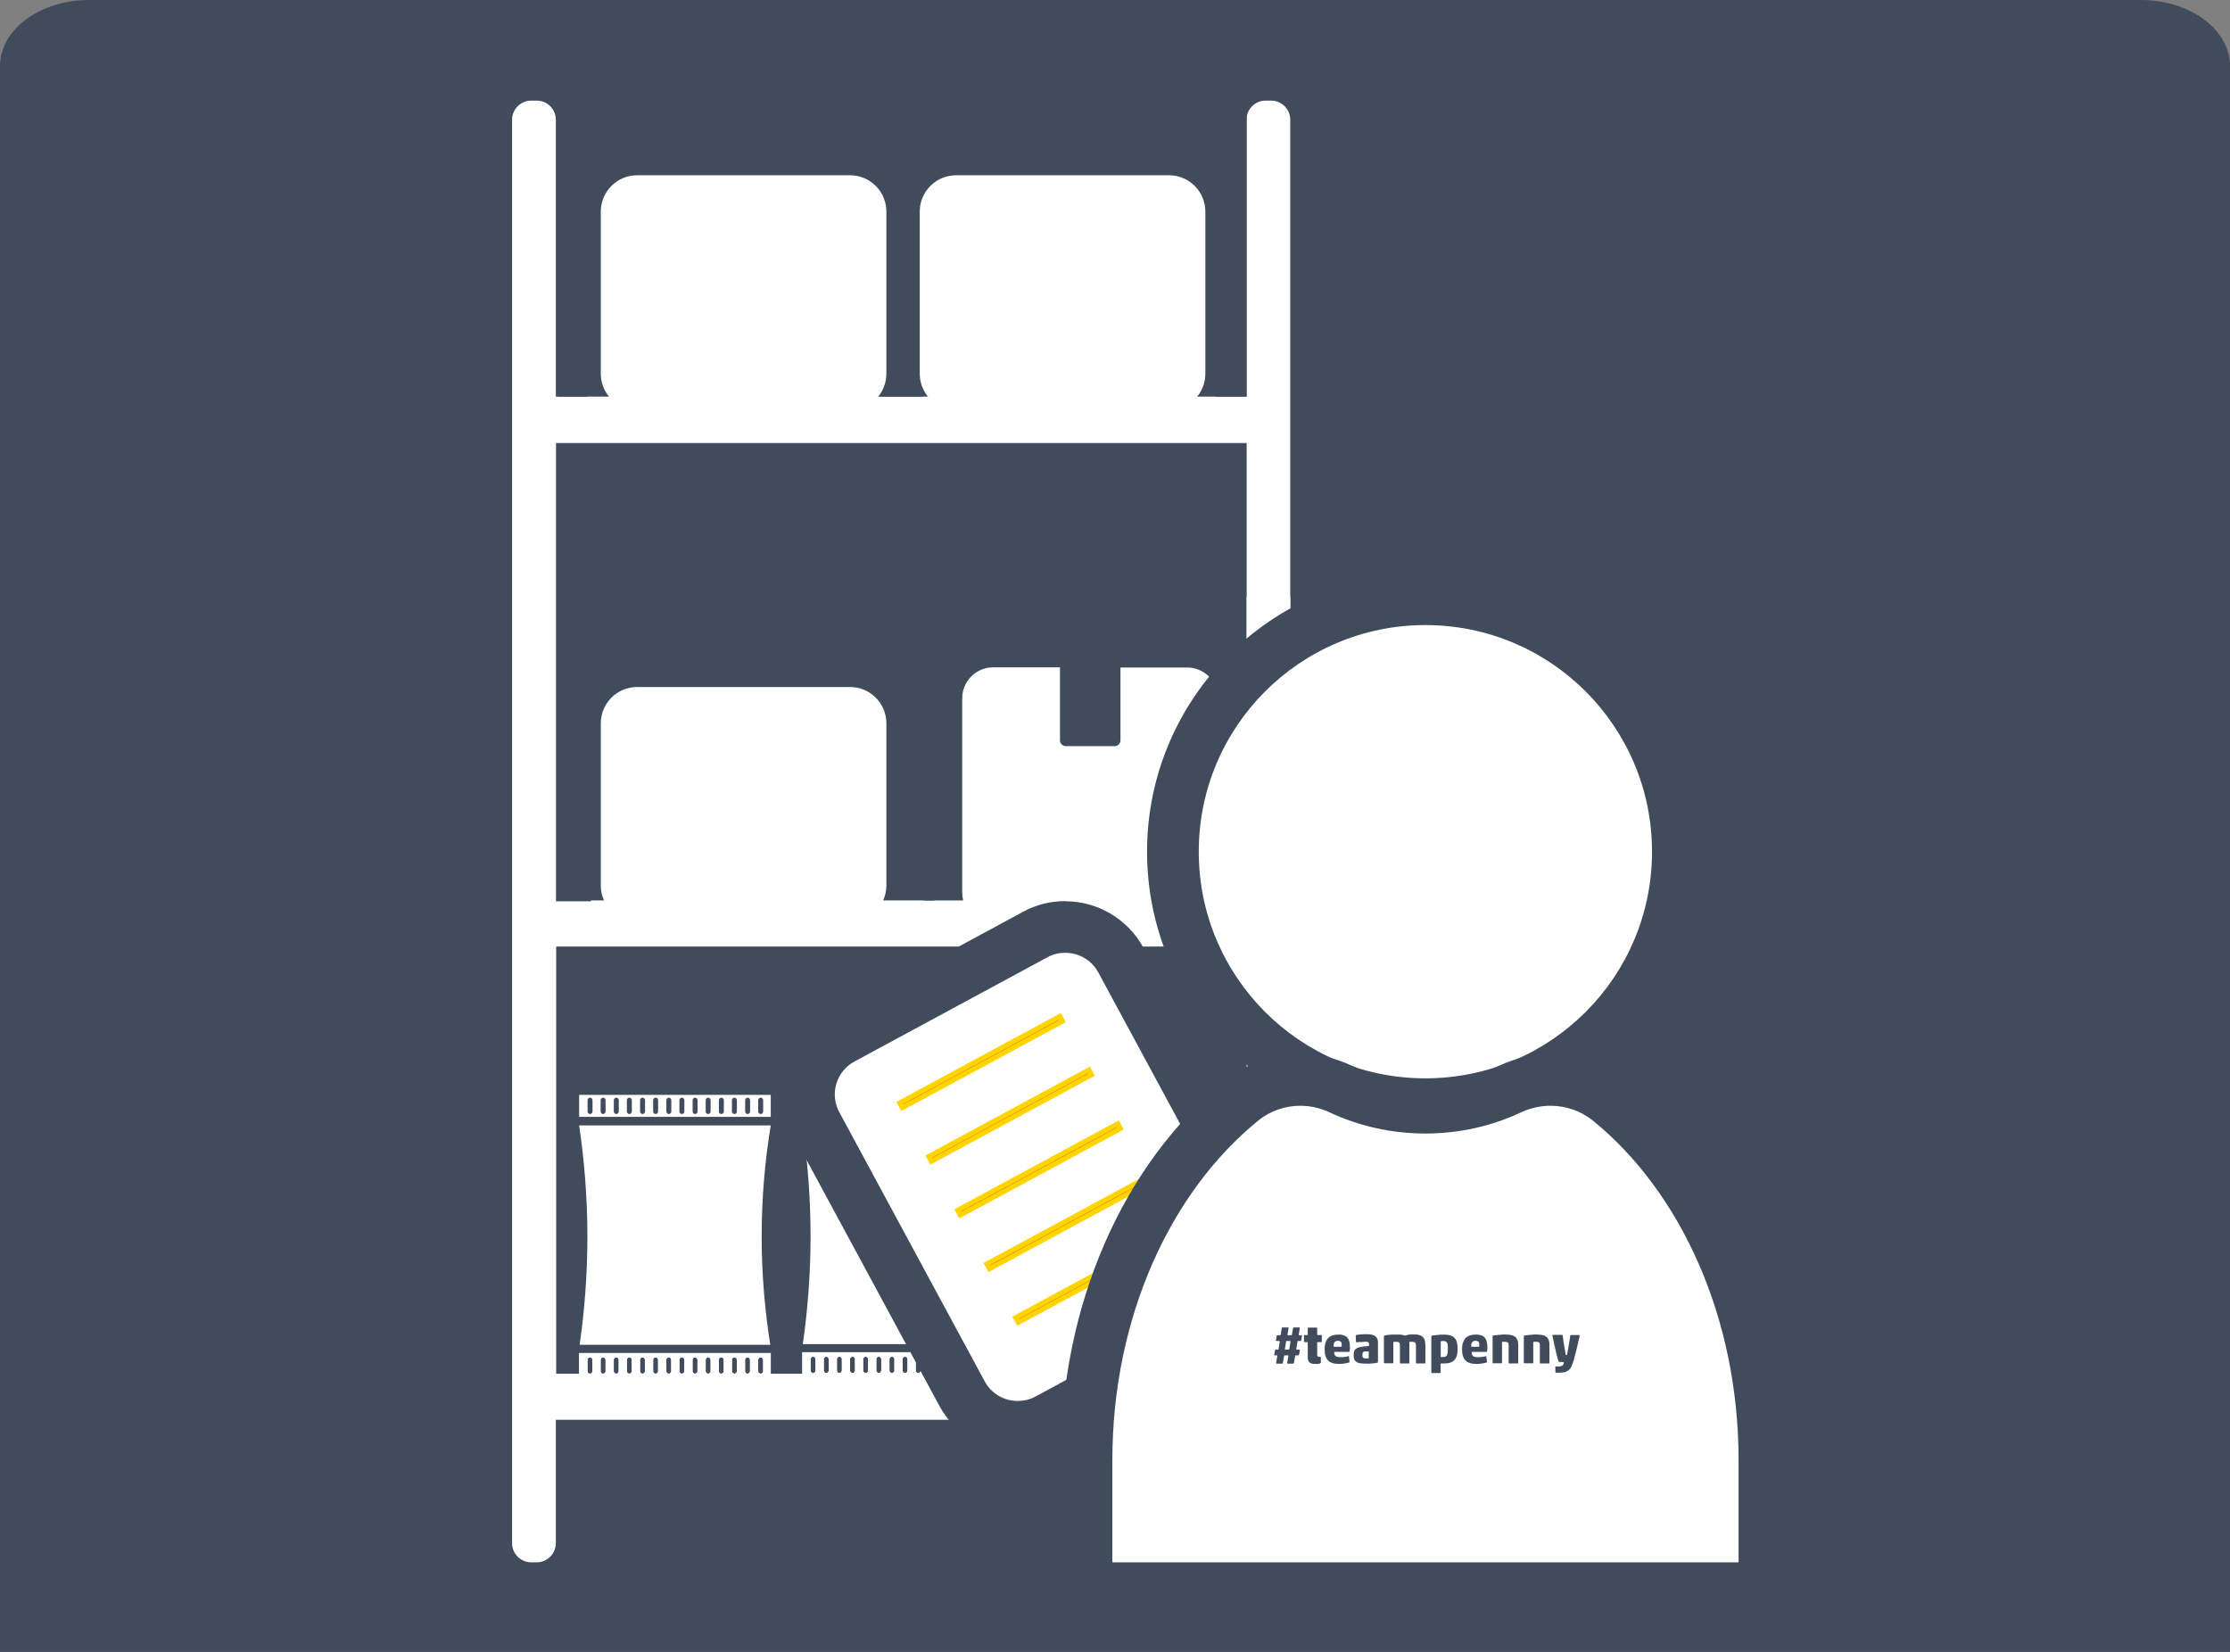
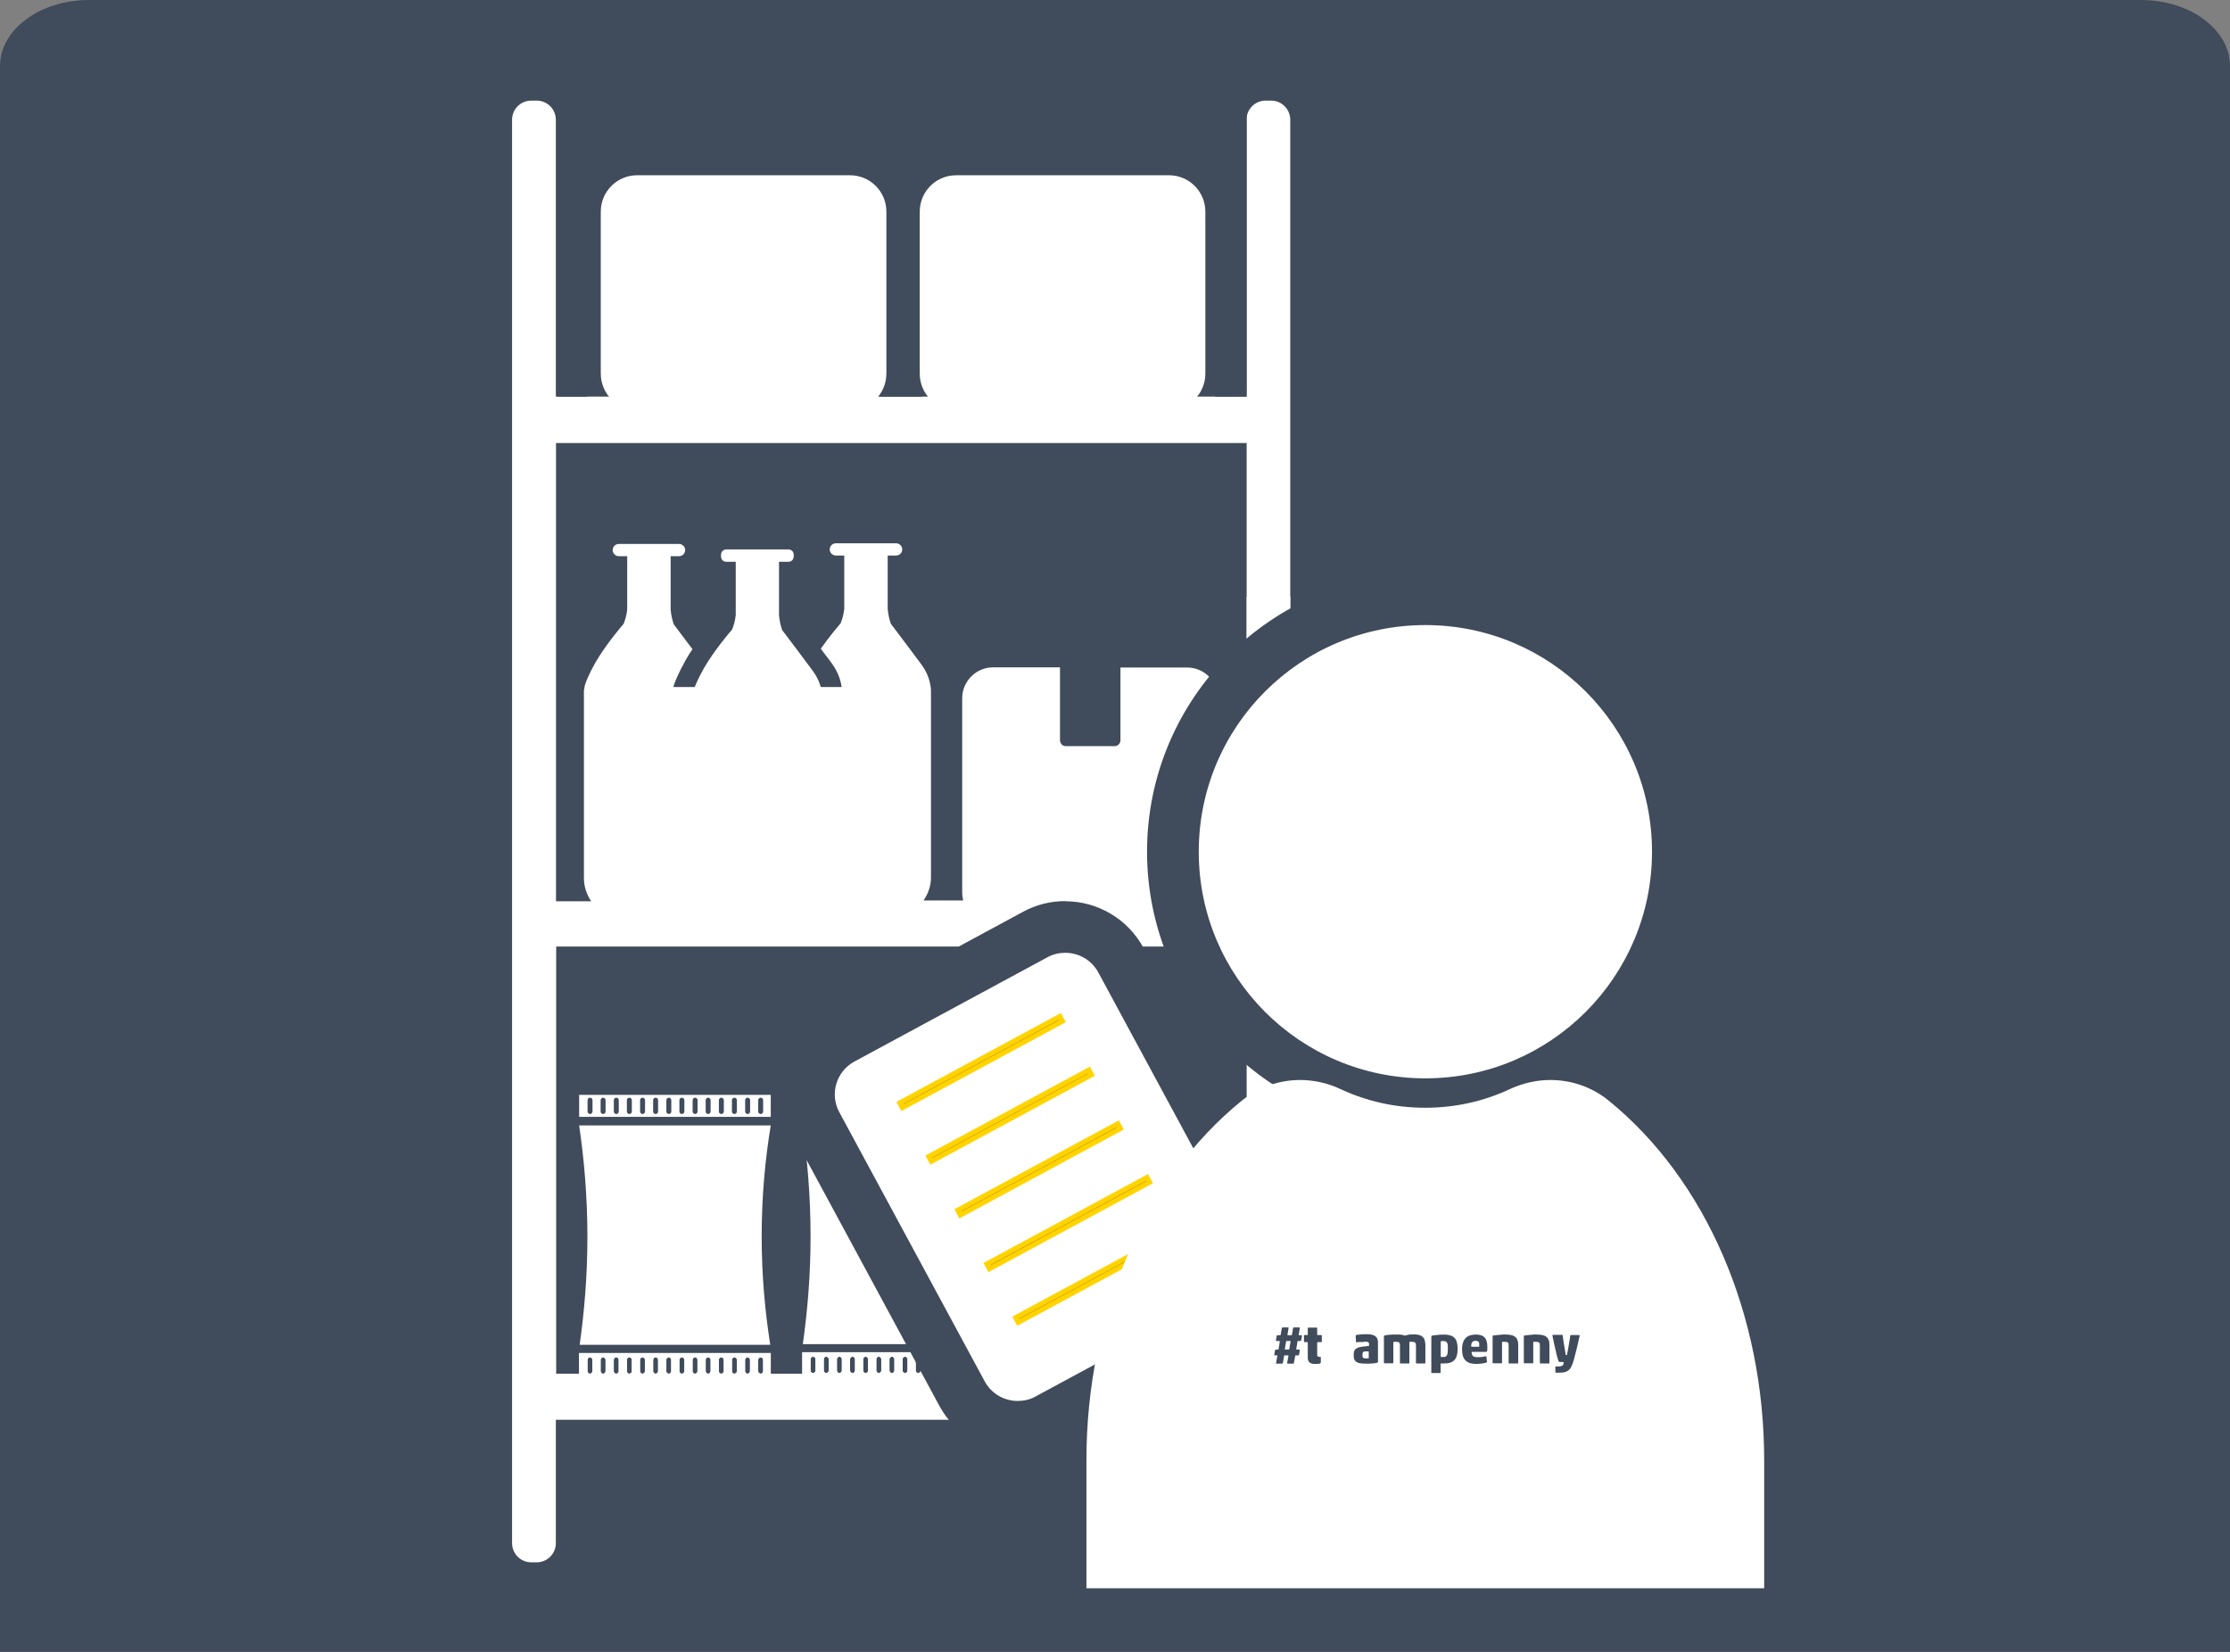
<svg xmlns="http://www.w3.org/2000/svg" width="135" height="100" viewBox="0 0 135 100" fill="none">
  <rect x="0" y="0" width="135" height="100" fill="#808080" stroke="none" />
  <path d="M5.4 0H129.6C132.584 0 135 1.79 135 4V100H0V4C0 1.79 2.417 0 5.4 0Z" fill="#404B5B" />
  <path d="M73.56 11.32H66.03V25.05H73.56V11.32Z" fill="white" />
  <path d="M72.7 5.15H66.84V6.25H72.7V5.15Z" fill="white" />
  <path d="M66.84 6.95L66.03 10.61H73.56L72.7 6.95H66.84Z" fill="white" />
  <path d="M63.41 11.32H55.88V25.05H63.41V11.32Z" fill="white" />
  <path d="M62.55 5.15H56.69V6.25H62.55V5.15Z" fill="white" />
  <path d="M56.69 6.95L55.88 10.61H63.41L62.55 6.95H56.69Z" fill="white" />
  <path d="M53.26 11.32H45.73V25.05H53.26V11.32Z" fill="white" />
  <path d="M52.4 5.15H46.54V6.25H52.4V5.15Z" fill="white" />
  <path d="M46.54 6.95L45.73 10.61H53.26L52.4 6.95H46.54Z" fill="white" />
  <path d="M43.11 11.32H35.58V25.05H43.11V11.32Z" fill="white" />
  <path d="M42.25 5.15H36.39V6.25H42.25V5.15Z" fill="white" />
  <path d="M36.39 6.95L35.58 10.61H43.11L42.25 6.95H36.39Z" fill="white" />
  <path d="M77.01 83.16H60.17V81.86H48.57V83.16H46.66V81.91H35.06V83.16H33.67V57.3H76.83C76.55 56.1 76.53 54.35 76.53 54.35H73.67L73.74 49.69V42.28C73.74 41.25 72.9 40.41 71.87 40.41H67.83V40.76V44.82C67.83 45.01 67.67 45.17 67.48 45.17H64.52C64.33 45.17 64.17 45.01 64.17 44.82V40.4H60.12C59.09 40.4 58.25 41.24 58.25 42.27V54.03C58.25 54.2 58.27 54.35 58.31 54.51H55.91C56.19 54.11 56.36 53.63 56.36 53.11V41.88C56.36 41.8 56.36 41.67 56.33 41.52C56.23 40.82 55.87 40.34 55.65 40.05C55.18 39.43 54.62 38.66 53.93 37.76C53.85 37.53 53.77 37.22 53.74 36.86V33.63H54.25C54.46 33.63 54.62 33.46 54.62 33.26C54.62 33.06 54.45 32.89 54.25 32.89H50.6C50.39 32.89 50.23 33.06 50.23 33.26C50.23 33.46 50.4 33.63 50.6 33.63H51.11V36.86C51.07 37.22 50.98 37.51 50.89 37.73C50.79 37.85 50.23 38.5 49.69 39.27C49.86 39.5 50.02 39.72 50.18 39.92C50.43 40.25 50.84 40.79 50.95 41.58C50.97 41.75 50.98 41.89 50.98 41.99V54.51H49.55C49.7 54.2 49.78 53.85 49.78 53.49V42.26C49.78 42.18 49.78 42.05 49.75 41.9C49.65 41.2 49.29 40.72 49.07 40.43C48.6 39.81 48.04 39.04 47.35 38.14C47.27 37.91 47.19 37.6 47.16 37.24V36.58V34.01H47.73C47.91 34.01 48.05 33.87 48.05 33.69V33.58C48.05 33.4 47.91 33.26 47.73 33.26H43.97C43.79 33.26 43.65 33.4 43.65 33.58V33.69C43.65 33.87 43.79 34.01 43.97 34.01H44.54V37.24C44.5 37.6 44.41 37.89 44.32 38.11C44.18 38.27 43.24 39.37 42.62 40.44C42.22 41.15 42 41.7 41.97 41.85C41.94 42 41.92 42.15 41.92 42.15C41.92 42.2 41.92 42.25 41.92 42.28V53.51C41.92 53.88 42 54.22 42.15 54.53H40.72V42C40.72 42 40.72 41.92 40.73 41.86C40.73 41.86 40.75 41.7 40.78 41.53C40.82 41.36 41.07 40.74 41.52 39.94C41.64 39.73 41.78 39.51 41.92 39.3C41.58 38.85 41.21 38.35 40.79 37.8C40.71 37.57 40.63 37.26 40.6 36.9V33.67H41.11C41.32 33.67 41.48 33.5 41.48 33.3C41.48 33.1 41.31 32.93 41.11 32.93H37.46C37.25 32.93 37.09 33.1 37.09 33.3C37.09 33.5 37.26 33.67 37.46 33.67H37.97V36.9C37.93 37.26 37.84 37.55 37.75 37.77C37.61 37.93 36.67 39.03 36.05 40.1C35.65 40.81 35.43 41.36 35.4 41.51C35.37 41.66 35.35 41.81 35.35 41.81C35.35 41.86 35.35 41.91 35.35 41.94V53.17C35.35 53.68 35.52 54.16 35.79 54.56H33.66V26.82H75.47V45.4C76.2 44.14 77.09 42.98 78.11 41.96V7.25C78.11 6.61 77.59 6.09 76.95 6.09H76.62C75.98 6.09 75.46 6.61 75.46 7.25V24.01H73.52V11.45H65.99V24.01H63.37V11.45H55.84V24.01H53.22V11.45H45.69V24.01H43.07V11.45H35.54V24.01H33.65V7.25C33.65 6.61 33.13 6.09 32.49 6.09H32.16C31.52 6.09 31 6.61 31 7.25V93.42C31 94.06 31.52 94.58 32.16 94.58H32.49C33.13 94.58 33.65 94.06 33.65 93.42V85.95H76.25C76.42 84.9 76.73 84.17 76.99 83.17L77.01 83.16ZM35.86 83.01C35.86 83.09 35.79 83.16 35.71 83.16C35.63 83.16 35.56 83.09 35.56 83.01V82.32C35.56 82.24 35.63 82.17 35.71 82.17C35.79 82.17 35.86 82.24 35.86 82.32V83.01ZM36.66 83.01C36.66 83.09 36.59 83.16 36.51 83.16C36.43 83.16 36.36 83.09 36.36 83.01V82.32C36.36 82.24 36.43 82.17 36.51 82.17C36.59 82.17 36.66 82.24 36.66 82.32V83.01ZM37.45 83.01C37.45 83.09 37.38 83.16 37.3 83.16C37.22 83.16 37.15 83.09 37.15 83.01V82.32C37.15 82.24 37.22 82.17 37.3 82.17C37.38 82.17 37.45 82.24 37.45 82.32V83.01ZM38.25 83.01C38.25 83.09 38.18 83.16 38.1 83.16C38.02 83.16 37.95 83.09 37.95 83.01V82.32C37.95 82.24 38.02 82.17 38.1 82.17C38.18 82.17 38.25 82.24 38.25 82.32V83.01ZM39.04 83.01C39.04 83.09 38.97 83.16 38.89 83.16C38.81 83.16 38.74 83.09 38.74 83.01V82.32C38.74 82.24 38.81 82.17 38.89 82.17C38.97 82.17 39.04 82.24 39.04 82.32V83.01ZM39.84 83.01C39.84 83.09 39.77 83.16 39.69 83.16C39.61 83.16 39.54 83.09 39.54 83.01V82.32C39.54 82.24 39.61 82.17 39.69 82.17C39.77 82.17 39.84 82.24 39.84 82.32V83.01ZM40.63 83.01C40.63 83.09 40.56 83.16 40.48 83.16C40.4 83.16 40.33 83.09 40.33 83.01V82.32C40.33 82.24 40.4 82.17 40.48 82.17C40.56 82.17 40.63 82.24 40.63 82.32V83.01ZM41.43 83.01C41.43 83.09 41.36 83.16 41.28 83.16C41.2 83.16 41.13 83.09 41.13 83.01V82.32C41.13 82.24 41.2 82.17 41.28 82.17C41.36 82.17 41.43 82.24 41.43 82.32V83.01ZM42.22 83.01C42.22 83.09 42.15 83.16 42.07 83.16C41.99 83.16 41.92 83.09 41.92 83.01V82.32C41.92 82.24 41.99 82.17 42.07 82.17C42.15 82.17 42.22 82.24 42.22 82.32V83.01ZM43.02 83.01C43.02 83.09 42.95 83.16 42.87 83.16C42.79 83.16 42.72 83.09 42.72 83.01V82.32C42.72 82.24 42.79 82.17 42.87 82.17C42.95 82.17 43.02 82.24 43.02 82.32V83.01ZM43.81 83.01C43.81 83.09 43.74 83.16 43.66 83.16C43.58 83.16 43.51 83.09 43.51 83.01V82.32C43.51 82.24 43.58 82.17 43.66 82.17C43.74 82.17 43.81 82.24 43.81 82.32V83.01ZM44.61 83.01C44.61 83.09 44.54 83.16 44.46 83.16C44.38 83.16 44.31 83.09 44.31 83.01V82.32C44.31 82.24 44.38 82.17 44.46 82.17C44.54 82.17 44.61 82.24 44.61 82.32V83.01ZM45.4 83.01C45.4 83.09 45.33 83.16 45.25 83.16C45.17 83.16 45.1 83.09 45.1 83.01V82.32C45.1 82.24 45.17 82.17 45.25 82.17C45.33 82.17 45.4 82.24 45.4 82.32V83.01ZM46.2 83.01C46.2 83.09 46.13 83.16 46.05 83.16C45.97 83.16 45.9 83.09 45.9 83.01V82.32C45.9 82.24 45.97 82.17 46.05 82.17C46.13 82.17 46.2 82.24 46.2 82.32V83.01ZM49.37 82.97C49.37 83.05 49.3 83.12 49.22 83.12C49.14 83.12 49.07 83.05 49.07 82.97V82.28C49.07 82.2 49.14 82.13 49.22 82.13C49.3 82.13 49.37 82.2 49.37 82.28V82.97ZM50.17 82.97C50.17 83.05 50.1 83.12 50.02 83.12C49.94 83.12 49.87 83.05 49.87 82.97V82.28C49.87 82.2 49.94 82.13 50.02 82.13C50.1 82.13 50.17 82.2 50.17 82.28V82.97ZM50.96 82.97C50.96 83.05 50.89 83.12 50.81 83.12C50.73 83.12 50.66 83.05 50.66 82.97V82.28C50.66 82.2 50.73 82.13 50.81 82.13C50.89 82.13 50.96 82.2 50.96 82.28V82.97ZM51.76 82.97C51.76 83.05 51.69 83.12 51.61 83.12C51.53 83.12 51.46 83.05 51.46 82.97V82.28C51.46 82.2 51.53 82.13 51.61 82.13C51.69 82.13 51.76 82.2 51.76 82.28V82.97ZM52.55 82.97C52.55 83.05 52.48 83.12 52.4 83.12C52.32 83.12 52.25 83.05 52.25 82.97V82.28C52.25 82.2 52.32 82.13 52.4 82.13C52.48 82.13 52.55 82.2 52.55 82.28V82.97ZM53.35 82.97C53.35 83.05 53.28 83.12 53.2 83.12C53.12 83.12 53.05 83.05 53.05 82.97V82.28C53.05 82.2 53.12 82.13 53.2 82.13C53.28 82.13 53.35 82.2 53.35 82.28V82.97ZM54.14 82.97C54.14 83.05 54.07 83.12 53.99 83.12C53.91 83.12 53.84 83.05 53.84 82.97V82.28C53.84 82.2 53.91 82.13 53.99 82.13C54.07 82.13 54.14 82.2 54.14 82.28V82.97ZM54.94 82.97C54.94 83.05 54.87 83.12 54.79 83.12C54.71 83.12 54.64 83.05 54.64 82.97V82.28C54.64 82.2 54.71 82.13 54.79 82.13C54.87 82.13 54.94 82.2 54.94 82.28V82.97ZM55.73 82.97C55.73 83.05 55.66 83.12 55.58 83.12C55.5 83.12 55.43 83.05 55.43 82.97V82.28C55.43 82.2 55.5 82.13 55.58 82.13C55.66 82.13 55.73 82.2 55.73 82.28V82.97ZM56.53 82.97C56.53 83.05 56.46 83.12 56.38 83.12C56.3 83.12 56.23 83.05 56.23 82.97V82.28C56.23 82.2 56.3 82.13 56.38 82.13C56.46 82.13 56.53 82.2 56.53 82.28V82.97ZM57.32 82.97C57.32 83.05 57.25 83.12 57.17 83.12C57.09 83.12 57.02 83.05 57.02 82.97V82.28C57.02 82.2 57.09 82.13 57.17 82.13C57.25 82.13 57.32 82.2 57.32 82.28V82.97ZM58.12 82.97C58.12 83.05 58.05 83.12 57.97 83.12C57.89 83.12 57.82 83.05 57.82 82.97V82.28C57.82 82.2 57.89 82.13 57.97 82.13C58.05 82.13 58.12 82.2 58.12 82.28V82.97ZM58.91 82.97C58.91 83.05 58.84 83.12 58.76 83.12C58.68 83.12 58.61 83.05 58.61 82.97V82.28C58.61 82.2 58.68 82.13 58.76 82.13C58.84 82.13 58.91 82.2 58.91 82.28V82.97ZM59.71 82.97C59.71 83.05 59.64 83.12 59.56 83.12C59.48 83.12 59.41 83.05 59.41 82.97V82.28C59.41 82.2 59.48 82.13 59.56 82.13C59.64 82.13 59.71 82.2 59.71 82.28V82.97Z" fill="white" />
  <path d="M35.09 81.41H46.63C46.32 79.44 46.11 77.24 46.11 74.85C46.11 72.39 46.33 70.13 46.66 68.13H35.06C35.36 70.17 35.56 72.43 35.56 74.89C35.56 77.26 35.37 79.44 35.09 81.42V81.41Z" fill="white" />
  <path d="M35.06 81.91V83.42H46.66V81.91H35.06ZM35.87 83.01C35.87 83.09 35.8 83.16 35.72 83.16C35.64 83.16 35.57 83.09 35.57 83.01V82.32C35.57 82.24 35.64 82.17 35.72 82.17C35.8 82.17 35.87 82.24 35.87 82.32V83.01ZM36.66 83.01C36.66 83.09 36.59 83.16 36.51 83.16C36.43 83.16 36.36 83.09 36.36 83.01V82.32C36.36 82.24 36.43 82.17 36.51 82.17C36.59 82.17 36.66 82.24 36.66 82.32V83.01ZM37.46 83.01C37.46 83.09 37.39 83.16 37.31 83.16C37.23 83.16 37.16 83.09 37.16 83.01V82.32C37.16 82.24 37.23 82.17 37.31 82.17C37.39 82.17 37.46 82.24 37.46 82.32V83.01ZM38.25 83.01C38.25 83.09 38.18 83.16 38.1 83.16C38.02 83.16 37.95 83.09 37.95 83.01V82.32C37.95 82.24 38.02 82.17 38.1 82.17C38.18 82.17 38.25 82.24 38.25 82.32V83.01ZM39.05 83.01C39.05 83.09 38.98 83.16 38.9 83.16C38.82 83.16 38.75 83.09 38.75 83.01V82.32C38.75 82.24 38.82 82.17 38.9 82.17C38.98 82.17 39.05 82.24 39.05 82.32V83.01ZM39.84 83.01C39.84 83.09 39.77 83.16 39.69 83.16C39.61 83.16 39.54 83.09 39.54 83.01V82.32C39.54 82.24 39.61 82.17 39.69 82.17C39.77 82.17 39.84 82.24 39.84 82.32V83.01ZM40.64 83.01C40.64 83.09 40.57 83.16 40.49 83.16C40.41 83.16 40.34 83.09 40.34 83.01V82.32C40.34 82.24 40.41 82.17 40.49 82.17C40.57 82.17 40.64 82.24 40.64 82.32V83.01ZM41.43 83.01C41.43 83.09 41.36 83.16 41.28 83.16C41.2 83.16 41.13 83.09 41.13 83.01V82.32C41.13 82.24 41.2 82.17 41.28 82.17C41.36 82.17 41.43 82.24 41.43 82.32V83.01ZM42.23 83.01C42.23 83.09 42.16 83.16 42.08 83.16C42 83.16 41.93 83.09 41.93 83.01V82.32C41.93 82.24 42 82.17 42.08 82.17C42.16 82.17 42.23 82.24 42.23 82.32V83.01ZM43.02 83.01C43.02 83.09 42.95 83.16 42.87 83.16C42.79 83.16 42.72 83.09 42.72 83.01V82.32C42.72 82.24 42.79 82.17 42.87 82.17C42.95 82.17 43.02 82.24 43.02 82.32V83.01ZM43.82 83.01C43.82 83.09 43.75 83.16 43.67 83.16C43.59 83.16 43.52 83.09 43.52 83.01V82.32C43.52 82.24 43.59 82.17 43.67 82.17C43.75 82.17 43.82 82.24 43.82 82.32V83.01ZM44.61 83.01C44.61 83.09 44.54 83.16 44.46 83.16C44.38 83.16 44.31 83.09 44.31 83.01V82.32C44.31 82.24 44.38 82.17 44.46 82.17C44.54 82.17 44.61 82.24 44.61 82.32V83.01ZM45.41 83.01C45.41 83.09 45.34 83.16 45.26 83.16C45.18 83.16 45.11 83.09 45.11 83.01V82.32C45.11 82.24 45.18 82.17 45.26 82.17C45.34 82.17 45.41 82.24 45.41 82.32V83.01ZM46.2 83.01C46.2 83.09 46.13 83.16 46.05 83.16C45.97 83.16 45.9 83.09 45.9 83.01V82.32C45.9 82.24 45.97 82.17 46.05 82.17C46.13 82.17 46.2 82.24 46.2 82.32V83.01Z" fill="white" />
  <path d="M35.06 66.28V67.61H46.66V66.28H35.06ZM35.87 67.29C35.87 67.37 35.8 67.44 35.72 67.44C35.64 67.44 35.57 67.37 35.57 67.29V66.6C35.57 66.52 35.64 66.45 35.72 66.45C35.8 66.45 35.87 66.52 35.87 66.6V67.29ZM36.66 67.29C36.66 67.37 36.59 67.44 36.51 67.44C36.43 67.44 36.36 67.37 36.36 67.29V66.6C36.36 66.52 36.43 66.45 36.51 66.45C36.59 66.45 36.66 66.52 36.66 66.6V67.29ZM37.46 67.29C37.46 67.37 37.39 67.44 37.31 67.44C37.23 67.44 37.16 67.37 37.16 67.29V66.6C37.16 66.52 37.23 66.45 37.31 66.45C37.39 66.45 37.46 66.52 37.46 66.6V67.29ZM38.25 67.29C38.25 67.37 38.18 67.44 38.1 67.44C38.02 67.44 37.95 67.37 37.95 67.29V66.6C37.95 66.52 38.02 66.45 38.1 66.45C38.18 66.45 38.25 66.52 38.25 66.6V67.29ZM39.05 67.29C39.05 67.37 38.98 67.44 38.9 67.44C38.82 67.44 38.75 67.37 38.75 67.29V66.6C38.75 66.52 38.82 66.45 38.9 66.45C38.98 66.45 39.05 66.52 39.05 66.6V67.29ZM39.84 67.29C39.84 67.37 39.77 67.44 39.69 67.44C39.61 67.44 39.54 67.37 39.54 67.29V66.6C39.54 66.52 39.61 66.45 39.69 66.45C39.77 66.45 39.84 66.52 39.84 66.6V67.29ZM40.64 67.29C40.64 67.37 40.57 67.44 40.49 67.44C40.41 67.44 40.34 67.37 40.34 67.29V66.6C40.34 66.52 40.41 66.45 40.49 66.45C40.57 66.45 40.64 66.52 40.64 66.6V67.29ZM41.43 67.29C41.43 67.37 41.36 67.44 41.28 67.44C41.2 67.44 41.13 67.37 41.13 67.29V66.6C41.13 66.52 41.2 66.45 41.28 66.45C41.36 66.45 41.43 66.52 41.43 66.6V67.29ZM42.23 67.29C42.23 67.37 42.16 67.44 42.08 67.44C42 67.44 41.93 67.37 41.93 67.29V66.6C41.93 66.52 42 66.45 42.08 66.45C42.16 66.45 42.23 66.52 42.23 66.6V67.29ZM43.02 67.29C43.02 67.37 42.95 67.44 42.87 67.44C42.79 67.44 42.72 67.37 42.72 67.29V66.6C42.72 66.52 42.79 66.45 42.87 66.45C42.95 66.45 43.02 66.52 43.02 66.6V67.29ZM43.82 67.29C43.82 67.37 43.75 67.44 43.67 67.44C43.59 67.44 43.52 67.37 43.52 67.29V66.6C43.52 66.52 43.59 66.45 43.67 66.45C43.75 66.45 43.82 66.52 43.82 66.6V67.29ZM44.61 67.29C44.61 67.37 44.54 67.44 44.46 67.44C44.38 67.44 44.31 67.37 44.31 67.29V66.6C44.31 66.52 44.38 66.45 44.46 66.45C44.54 66.45 44.61 66.52 44.61 66.6V67.29ZM45.41 67.29C45.41 67.37 45.34 67.44 45.26 67.44C45.18 67.44 45.11 67.37 45.11 67.29V66.6C45.11 66.52 45.18 66.45 45.26 66.45C45.34 66.45 45.41 66.52 45.41 66.6V67.29ZM46.2 67.29C46.2 67.37 46.13 67.44 46.05 67.44C45.97 67.44 45.9 67.37 45.9 67.29V66.6C45.9 66.52 45.97 66.45 46.05 66.45C46.13 66.45 46.2 66.52 46.2 66.6V67.29Z" fill="white" />
  <path d="M48.6 81.37H60.14C59.83 79.4 59.62 77.2 59.62 74.81C59.62 72.35 59.84 70.09 60.17 68.09H48.57C48.87 70.13 49.07 72.39 49.07 74.85C49.07 77.22 48.88 79.4 48.6 81.38V81.37Z" fill="white" />
  <path d="M48.57 81.86V83.37H60.17V81.86H48.57ZM49.37 82.97C49.37 83.05 49.3 83.12 49.22 83.12C49.14 83.12 49.07 83.05 49.07 82.97V82.28C49.07 82.2 49.14 82.13 49.22 82.13C49.3 82.13 49.37 82.2 49.37 82.28V82.97ZM50.17 82.97C50.17 83.05 50.1 83.12 50.02 83.12C49.94 83.12 49.87 83.05 49.87 82.97V82.28C49.87 82.2 49.94 82.13 50.02 82.13C50.1 82.13 50.17 82.2 50.17 82.28V82.97ZM50.97 82.97C50.97 83.05 50.9 83.12 50.82 83.12C50.74 83.12 50.67 83.05 50.67 82.97V82.28C50.67 82.2 50.74 82.13 50.82 82.13C50.9 82.13 50.97 82.2 50.97 82.28V82.97ZM51.76 82.97C51.76 83.05 51.69 83.12 51.61 83.12C51.53 83.12 51.46 83.05 51.46 82.97V82.28C51.46 82.2 51.53 82.13 51.61 82.13C51.69 82.13 51.76 82.2 51.76 82.28V82.97ZM52.56 82.97C52.56 83.05 52.49 83.12 52.41 83.12C52.33 83.12 52.26 83.05 52.26 82.97V82.28C52.26 82.2 52.33 82.13 52.41 82.13C52.49 82.13 52.56 82.2 52.56 82.28V82.97ZM53.35 82.97C53.35 83.05 53.28 83.12 53.2 83.12C53.12 83.12 53.05 83.05 53.05 82.97V82.28C53.05 82.2 53.12 82.13 53.2 82.13C53.28 82.13 53.35 82.2 53.35 82.28V82.97ZM54.15 82.97C54.15 83.05 54.08 83.12 54 83.12C53.92 83.12 53.85 83.05 53.85 82.97V82.28C53.85 82.2 53.92 82.13 54 82.13C54.08 82.13 54.15 82.2 54.15 82.28V82.97ZM54.94 82.97C54.94 83.05 54.87 83.12 54.79 83.12C54.71 83.12 54.64 83.05 54.64 82.97V82.28C54.64 82.2 54.71 82.13 54.79 82.13C54.87 82.13 54.94 82.2 54.94 82.28V82.97ZM55.74 82.97C55.74 83.05 55.67 83.12 55.59 83.12C55.51 83.12 55.44 83.05 55.44 82.97V82.28C55.44 82.2 55.51 82.13 55.59 82.13C55.67 82.13 55.74 82.2 55.74 82.28V82.97ZM56.53 82.97C56.53 83.05 56.46 83.12 56.38 83.12C56.3 83.12 56.23 83.05 56.23 82.97V82.28C56.23 82.2 56.3 82.13 56.38 82.13C56.46 82.13 56.53 82.2 56.53 82.28V82.97ZM57.33 82.97C57.33 83.05 57.26 83.12 57.18 83.12C57.1 83.12 57.03 83.05 57.03 82.97V82.28C57.03 82.2 57.1 82.13 57.18 82.13C57.26 82.13 57.33 82.2 57.33 82.28V82.97ZM58.12 82.97C58.12 83.05 58.05 83.12 57.97 83.12C57.89 83.12 57.82 83.05 57.82 82.97V82.28C57.82 82.2 57.89 82.13 57.97 82.13C58.05 82.13 58.12 82.2 58.12 82.28V82.97ZM58.92 82.97C58.92 83.05 58.85 83.12 58.77 83.12C58.69 83.12 58.62 83.05 58.62 82.97V82.28C58.62 82.2 58.69 82.13 58.77 82.13C58.85 82.13 58.92 82.2 58.92 82.28V82.97ZM59.71 82.97C59.71 83.05 59.64 83.12 59.56 83.12C59.48 83.12 59.41 83.05 59.41 82.97V82.28C59.41 82.2 59.48 82.13 59.56 82.13C59.64 82.13 59.71 82.2 59.71 82.28V82.97Z" fill="white" />
  <path d="M48.57 66.24V67.57H60.17V66.24H48.57ZM49.37 67.25C49.37 67.33 49.3 67.4 49.22 67.4C49.14 67.4 49.07 67.33 49.07 67.25V66.56C49.07 66.48 49.14 66.41 49.22 66.41C49.3 66.41 49.37 66.48 49.37 66.56V67.25ZM50.17 67.25C50.17 67.33 50.1 67.4 50.02 67.4C49.94 67.4 49.87 67.33 49.87 67.25V66.56C49.87 66.48 49.94 66.41 50.02 66.41C50.1 66.41 50.17 66.48 50.17 66.56V67.25ZM50.97 67.25C50.97 67.33 50.9 67.4 50.82 67.4C50.74 67.4 50.67 67.33 50.67 67.25V66.56C50.67 66.48 50.74 66.41 50.82 66.41C50.9 66.41 50.97 66.48 50.97 66.56V67.25ZM51.76 67.25C51.76 67.33 51.69 67.4 51.61 67.4C51.53 67.4 51.46 67.33 51.46 67.25V66.56C51.46 66.48 51.53 66.41 51.61 66.41C51.69 66.41 51.76 66.48 51.76 66.56V67.25ZM52.56 67.25C52.56 67.33 52.49 67.4 52.41 67.4C52.33 67.4 52.26 67.33 52.26 67.25V66.56C52.26 66.48 52.33 66.41 52.41 66.41C52.49 66.41 52.56 66.48 52.56 66.56V67.25ZM53.35 67.25C53.35 67.33 53.28 67.4 53.2 67.4C53.12 67.4 53.05 67.33 53.05 67.25V66.56C53.05 66.48 53.12 66.41 53.2 66.41C53.28 66.41 53.35 66.48 53.35 66.56V67.25ZM54.15 67.25C54.15 67.33 54.08 67.4 54 67.4C53.92 67.4 53.85 67.33 53.85 67.25V66.56C53.85 66.48 53.92 66.41 54 66.41C54.08 66.41 54.15 66.48 54.15 66.56V67.25ZM54.94 67.25C54.94 67.33 54.87 67.4 54.79 67.4C54.71 67.4 54.64 67.33 54.64 67.25V66.56C54.64 66.48 54.71 66.41 54.79 66.41C54.87 66.41 54.94 66.48 54.94 66.56V67.25ZM55.74 67.25C55.74 67.33 55.67 67.4 55.59 67.4C55.51 67.4 55.44 67.33 55.44 67.25V66.56C55.44 66.48 55.51 66.41 55.59 66.41C55.67 66.41 55.74 66.48 55.74 66.56V67.25ZM56.53 67.25C56.53 67.33 56.46 67.4 56.38 67.4C56.3 67.4 56.23 67.33 56.23 67.25V66.56C56.23 66.48 56.3 66.41 56.38 66.41C56.46 66.41 56.53 66.48 56.53 66.56V67.25ZM57.33 67.25C57.33 67.33 57.26 67.4 57.18 67.4C57.1 67.4 57.03 67.33 57.03 67.25V66.56C57.03 66.48 57.1 66.41 57.18 66.41C57.26 66.41 57.33 66.48 57.33 66.56V67.25ZM58.12 67.25C58.12 67.33 58.05 67.4 57.97 67.4C57.89 67.4 57.82 67.33 57.82 67.25V66.56C57.82 66.48 57.89 66.41 57.97 66.41C58.05 66.41 58.12 66.48 58.12 66.56V67.25ZM58.92 67.25C58.92 67.33 58.85 67.4 58.77 67.4C58.69 67.4 58.62 67.33 58.62 67.25V66.56C58.62 66.48 58.69 66.41 58.77 66.41C58.85 66.41 58.92 66.48 58.92 66.56V67.25ZM59.71 67.25C59.71 67.33 59.64 67.4 59.56 67.4C59.48 67.4 59.41 67.33 59.41 67.25V66.56C59.41 66.48 59.48 66.41 59.56 66.41C59.64 66.41 59.71 66.48 59.71 66.56V67.25Z" fill="white" />
  <path d="M39.32 9.94C39.961 9.94 40.48 9.421 40.48 8.78C40.48 8.139 39.961 7.62 39.32 7.62C38.679 7.62 38.16 8.139 38.16 8.78C38.16 9.421 38.679 9.94 39.32 9.94Z" fill="white" />
  <path d="M39.32 9.57C39.756 9.57 40.11 9.216 40.11 8.78C40.11 8.344 39.756 7.99 39.32 7.99C38.884 7.99 38.53 8.344 38.53 8.78C38.53 9.216 38.884 9.57 39.32 9.57Z" fill="white" />
  <path d="M49.49 9.94C50.131 9.94 50.65 9.421 50.65 8.78C50.65 8.139 50.131 7.62 49.49 7.62C48.849 7.62 48.33 8.139 48.33 8.78C48.33 9.421 48.849 9.94 49.49 9.94Z" fill="white" />
  <path d="M49.49 9.57C49.926 9.57 50.28 9.216 50.28 8.78C50.28 8.344 49.926 7.99 49.49 7.99C49.054 7.99 48.7 8.344 48.7 8.78C48.7 9.216 49.054 9.57 49.49 9.57Z" fill="white" />
  <path d="M59.64 9.94C60.281 9.94 60.8 9.421 60.8 8.78C60.8 8.139 60.281 7.62 59.64 7.62C58.999 7.62 58.48 8.139 58.48 8.78C58.48 9.421 58.999 9.94 59.64 9.94Z" fill="white" />
  <path d="M59.64 9.57C60.076 9.57 60.43 9.216 60.43 8.78C60.43 8.344 60.076 7.99 59.64 7.99C59.204 7.99 58.85 8.344 58.85 8.78C58.85 9.216 59.204 9.57 59.64 9.57Z" fill="white" />
  <path d="M69.79 9.94C70.43 9.94 70.95 9.421 70.95 8.78C70.95 8.139 70.43 7.62 69.79 7.62C69.149 7.62 68.63 8.139 68.63 8.78C68.63 9.421 69.149 9.94 69.79 9.94Z" fill="white" />
  <path d="M69.79 9.57C70.226 9.57 70.58 9.216 70.58 8.78C70.58 8.344 70.226 7.99 69.79 7.99C69.354 7.99 69 8.344 69 8.78C69 9.216 69.354 9.57 69.79 9.57Z" fill="white" />
  <path d="M62.26 81.28H73.8C73.49 79.31 73.28 77.11 73.28 74.72C73.28 72.26 73.5 70 73.83 68H62.23C62.53 70.04 62.73 72.3 62.73 74.76C62.73 77.13 62.54 79.31 62.26 81.29V81.28Z" fill="white" />
  <path d="M62.24 81.78V83.29H73.84V81.78H62.24ZM63.04 82.88C63.04 82.96 62.97 83.03 62.89 83.03C62.81 83.03 62.74 82.96 62.74 82.88V82.19C62.74 82.11 62.81 82.04 62.89 82.04C62.97 82.04 63.04 82.11 63.04 82.19V82.88ZM63.84 82.88C63.84 82.96 63.77 83.03 63.69 83.03C63.61 83.03 63.54 82.96 63.54 82.88V82.19C63.54 82.11 63.61 82.04 63.69 82.04C63.77 82.04 63.84 82.11 63.84 82.19V82.88ZM64.63 82.88C64.63 82.96 64.56 83.03 64.48 83.03C64.4 83.03 64.33 82.96 64.33 82.88V82.19C64.33 82.11 64.4 82.04 64.48 82.04C64.56 82.04 64.63 82.11 64.63 82.19V82.88ZM65.43 82.88C65.43 82.96 65.36 83.03 65.28 83.03C65.2 83.03 65.13 82.96 65.13 82.88V82.19C65.13 82.11 65.2 82.04 65.28 82.04C65.36 82.04 65.43 82.11 65.43 82.19V82.88ZM66.22 82.88C66.22 82.96 66.15 83.03 66.07 83.03C65.99 83.03 65.92 82.96 65.92 82.88V82.19C65.92 82.11 65.99 82.04 66.07 82.04C66.15 82.04 66.22 82.11 66.22 82.19V82.88ZM67.02 82.88C67.02 82.96 66.95 83.03 66.87 83.03C66.79 83.03 66.72 82.96 66.72 82.88V82.19C66.72 82.11 66.79 82.04 66.87 82.04C66.95 82.04 67.02 82.11 67.02 82.19V82.88ZM67.81 82.88C67.81 82.96 67.74 83.03 67.66 83.03C67.58 83.03 67.51 82.96 67.51 82.88V82.19C67.51 82.11 67.58 82.04 67.66 82.04C67.74 82.04 67.81 82.11 67.81 82.19V82.88ZM68.61 82.88C68.61 82.96 68.54 83.03 68.46 83.03C68.38 83.03 68.31 82.96 68.31 82.88V82.19C68.31 82.11 68.38 82.04 68.46 82.04C68.54 82.04 68.61 82.11 68.61 82.19V82.88ZM69.4 82.88C69.4 82.96 69.33 83.03 69.25 83.03C69.17 83.03 69.1 82.96 69.1 82.88V82.19C69.1 82.11 69.17 82.04 69.25 82.04C69.33 82.04 69.4 82.11 69.4 82.19V82.88ZM70.2 82.88C70.2 82.96 70.13 83.03 70.05 83.03C69.97 83.03 69.9 82.96 69.9 82.88V82.19C69.9 82.11 69.97 82.04 70.05 82.04C70.13 82.04 70.2 82.11 70.2 82.19V82.88ZM70.99 82.88C70.99 82.96 70.92 83.03 70.84 83.03C70.76 83.03 70.69 82.96 70.69 82.88V82.19C70.69 82.11 70.76 82.04 70.84 82.04C70.92 82.04 70.99 82.11 70.99 82.19V82.88ZM71.79 82.88C71.79 82.96 71.72 83.03 71.64 83.03C71.56 83.03 71.49 82.96 71.49 82.88V82.19C71.49 82.11 71.56 82.04 71.64 82.04C71.72 82.04 71.79 82.11 71.79 82.19V82.88ZM72.58 82.88C72.58 82.96 72.51 83.03 72.43 83.03C72.35 83.03 72.28 82.96 72.28 82.88V82.19C72.28 82.11 72.35 82.04 72.43 82.04C72.51 82.04 72.58 82.11 72.58 82.19V82.88ZM73.38 82.88C73.38 82.96 73.31 83.03 73.23 83.03C73.15 83.03 73.08 82.96 73.08 82.88V82.19C73.08 82.11 73.15 82.04 73.23 82.04C73.31 82.04 73.38 82.11 73.38 82.19V82.88Z" fill="white" />
  <path d="M62.24 66.15V67.48H73.84V66.15H62.24ZM63.04 67.16C63.04 67.24 62.97 67.31 62.89 67.31C62.81 67.31 62.74 67.24 62.74 67.16V66.47C62.74 66.39 62.81 66.32 62.89 66.32C62.97 66.32 63.04 66.39 63.04 66.47V67.16ZM63.84 67.16C63.84 67.24 63.77 67.31 63.69 67.31C63.61 67.31 63.54 67.24 63.54 67.16V66.47C63.54 66.39 63.61 66.32 63.69 66.32C63.77 66.32 63.84 66.39 63.84 66.47V67.16ZM64.63 67.16C64.63 67.24 64.56 67.31 64.48 67.31C64.4 67.31 64.33 67.24 64.33 67.16V66.47C64.33 66.39 64.4 66.32 64.48 66.32C64.56 66.32 64.63 66.39 64.63 66.47V67.16ZM65.43 67.16C65.43 67.24 65.36 67.31 65.28 67.31C65.2 67.31 65.13 67.24 65.13 67.16V66.47C65.13 66.39 65.2 66.32 65.28 66.32C65.36 66.32 65.43 66.39 65.43 66.47V67.16ZM66.22 67.16C66.22 67.24 66.15 67.31 66.07 67.31C65.99 67.31 65.92 67.24 65.92 67.16V66.47C65.92 66.39 65.99 66.32 66.07 66.32C66.15 66.32 66.22 66.39 66.22 66.47V67.16ZM67.02 67.16C67.02 67.24 66.95 67.31 66.87 67.31C66.79 67.31 66.72 67.24 66.72 67.16V66.47C66.72 66.39 66.79 66.32 66.87 66.32C66.95 66.32 67.02 66.39 67.02 66.47V67.16ZM67.81 67.16C67.81 67.24 67.74 67.31 67.66 67.31C67.58 67.31 67.51 67.24 67.51 67.16V66.47C67.51 66.39 67.58 66.32 67.66 66.32C67.74 66.32 67.81 66.39 67.81 66.47V67.16ZM68.61 67.16C68.61 67.24 68.54 67.31 68.46 67.31C68.38 67.31 68.31 67.24 68.31 67.16V66.47C68.31 66.39 68.38 66.32 68.46 66.32C68.54 66.32 68.61 66.39 68.61 66.47V67.16ZM69.4 67.16C69.4 67.24 69.33 67.31 69.25 67.31C69.17 67.31 69.1 67.24 69.1 67.16V66.47C69.1 66.39 69.17 66.32 69.25 66.32C69.33 66.32 69.4 66.39 69.4 66.47V67.16ZM70.2 67.16C70.2 67.24 70.13 67.31 70.05 67.31C69.97 67.31 69.9 67.24 69.9 67.16V66.47C69.9 66.39 69.97 66.32 70.05 66.32C70.13 66.32 70.2 66.39 70.2 66.47V67.16ZM70.99 67.16C70.99 67.24 70.92 67.31 70.84 67.31C70.76 67.31 70.69 67.24 70.69 67.16V66.47C70.69 66.39 70.76 66.32 70.84 66.32C70.92 66.32 70.99 66.39 70.99 66.47V67.16ZM71.79 67.16C71.79 67.24 71.72 67.31 71.64 67.31C71.56 67.31 71.49 67.24 71.49 67.16V66.47C71.49 66.39 71.56 66.32 71.64 66.32C71.72 66.32 71.79 66.39 71.79 66.47V67.16ZM72.58 67.16C72.58 67.24 72.51 67.31 72.43 67.31C72.35 67.31 72.28 67.24 72.28 67.16V66.47C72.28 66.39 72.35 66.32 72.43 66.32C72.51 66.32 72.58 66.39 72.58 66.47V67.16ZM73.38 67.16C73.38 67.24 73.31 67.31 73.23 67.31C73.15 67.31 73.08 67.24 73.08 67.16V66.47C73.08 66.39 73.15 66.32 73.23 66.32C73.31 66.32 73.38 66.39 73.38 66.47V67.16Z" fill="white" />
  <path d="M78.11 91.79C78.11 91.79 78.17 94.57 76.79 94.57C75.41 94.57 75.47 91.79 75.47 91.79V36.13H78.11V91.79Z" fill="white" />
  <path d="M102.03 81.53H92.51C91.958 81.53 91.51 81.978 91.51 82.53V87.87C91.51 88.422 91.958 88.87 92.51 88.87H102.03C102.582 88.87 103.03 88.422 103.03 87.87V82.53C103.03 81.978 102.582 81.53 102.03 81.53Z" fill="#650607" />
  <path d="M101.64 85.6H92.9C92.546 85.6 92.26 85.886 92.26 86.24V87.53C92.26 87.883 92.546 88.17 92.9 88.17H101.64C101.993 88.17 102.28 87.883 102.28 87.53V86.24C102.28 85.886 101.993 85.6 101.64 85.6Z" fill="white" />
  <mask id="mask0_5728_1499" style="mask-type:luminance" maskUnits="userSpaceOnUse" x="91" y="82" width="12" height="4">
    <path d="M102.59 82.29H91.93V85.2H102.59V82.29Z" fill="white" />
  </mask>
  <g mask="url(#mask0_5728_1499)">
    <path d="M102.11 84.32C102.11 84.54 101.93 84.72 101.71 84.72C101.49 84.72 101.31 84.54 101.31 84.32C101.31 84.1 101.49 83.92 101.71 83.92C101.93 83.92 102.11 84.1 102.11 84.32Z" fill="#FFD400" />
    <path fill-rule="evenodd" clip-rule="evenodd" d="M93.25 83.71H93.4C93.57 83.71 93.67 83.61 93.69 83.48C93.71 83.37 93.63 83.25 93.47 83.25H93.33L93.25 83.72V83.71ZM100.76 83.44L101.1 82.81H101.88L100.71 84.67H99.92L100.3 84.14L99.87 82.85L99.58 84.67H98.96L98.58 83.81L98.44 84.67H97.82L98.12 82.81H98.76L99.13 83.64L99.26 82.81H100.62L100.78 83.44H100.76ZM97.85 82.8L97.55 84.66H96.93L96.55 83.8L96.41 84.66H95.79L96.09 82.8H96.73L97.1 83.63L97.23 82.8H97.85ZM93.64 82.78C94.07 82.78 94.36 83.01 94.36 83.39L94.45 82.81H95.86L95.78 83.28H95.04L95 83.5H95.67L95.6 83.96H94.92L94.88 84.19H95.64L95.56 84.66H94.14L94.3 83.65C94.19 83.98 93.89 84.17 93.5 84.17H93.14L93.06 84.66H92.38L92.68 82.77H93.6L93.64 82.78Z" fill="white" />
  </g>
  <path d="M75.47 3H33.74V24.01H75.47V3Z" fill="#404B5B" />
-   <path d="M56.54 31.13H33.92V54.51H56.54V31.13Z" fill="#404B5B" />
  <path d="M51.46 10.61H38.57C37.355 10.61 36.37 11.595 36.37 12.81V22.62C36.37 23.835 37.355 24.82 38.57 24.82H51.46C52.675 24.82 53.66 23.835 53.66 22.62V12.81C53.66 11.595 52.675 10.61 51.46 10.61Z" fill="white" />
  <path d="M51.46 41.59H38.57C37.355 41.59 36.37 42.575 36.37 43.79V53.6C36.37 54.815 37.355 55.8 38.57 55.8H51.46C52.675 55.8 53.66 54.815 53.66 53.6V43.79C53.66 42.575 52.675 41.59 51.46 41.59Z" fill="white" />
  <path d="M70.77 10.61H57.88C56.665 10.61 55.68 11.595 55.68 12.81V22.62C55.68 23.835 56.665 24.82 57.88 24.82H70.77C71.985 24.82 72.97 23.835 72.97 22.62V12.81C72.97 11.595 71.985 10.61 70.77 10.61Z" fill="white" />
  <path d="M61.63 86.37C60.22 86.37 58.93 85.6 58.26 84.36L49.46 68.07C48.97 67.17 48.87 66.13 49.16 65.15C49.45 64.17 50.11 63.36 51.01 62.88L62.69 56.57C63.25 56.27 63.88 56.11 64.51 56.11C65.92 56.11 67.21 56.88 67.88 58.12L76.68 74.41C77.68 76.27 76.99 78.6 75.13 79.6L63.45 85.91C62.89 86.21 62.26 86.37 61.63 86.37Z" fill="white" />
  <path d="M64.49 57.68C65.3 57.68 66.08 58.11 66.49 58.87L75.29 75.16C75.89 76.26 75.47 77.64 74.37 78.23L62.69 84.54C62.35 84.73 61.98 84.81 61.61 84.81C60.8 84.81 60.02 84.38 59.61 83.62L50.81 67.33C50.21 66.23 50.63 64.85 51.73 64.26L63.41 57.95C63.75 57.76 64.12 57.68 64.49 57.68ZM64.49 54.55C63.6 54.55 62.71 54.77 61.93 55.2L50.25 61.51C47.63 62.92 46.66 66.2 48.07 68.82L56.87 85.11C57.81 86.85 59.63 87.94 61.61 87.94C62.5 87.94 63.39 87.72 64.17 87.29L75.85 80.98C77.12 80.3 78.04 79.16 78.45 77.78C78.86 76.4 78.71 74.94 78.03 73.68L69.23 57.39C68.29 55.65 66.47 54.56 64.49 54.56V54.55Z" fill="#404B5B" />
  <path d="M64.162 61.534L54.477 66.769L54.629 67.05L64.315 61.815L64.162 61.534Z" fill="#650607" stroke="#FFD400" stroke-width="0.31" stroke-miterlimit="10" />
  <path d="M65.917 64.781L56.231 70.016L56.383 70.297L66.069 65.062L65.917 64.781Z" fill="#650607" stroke="#FFD400" stroke-width="0.31" stroke-miterlimit="10" />
  <path d="M67.671 68.033L57.985 73.268L58.137 73.55L67.823 68.315L67.671 68.033Z" fill="#650607" stroke="#FFD400" stroke-width="0.31" stroke-miterlimit="10" />
  <path d="M69.434 71.286L59.748 76.52L59.901 76.802L69.587 71.567L69.434 71.286Z" fill="#650607" stroke="#FFD400" stroke-width="0.31" stroke-miterlimit="10" />
  <path d="M71.179 74.533L61.493 79.768L61.645 80.049L71.331 74.814L71.179 74.533Z" fill="#650607" stroke="#FFD400" stroke-width="0.31" stroke-miterlimit="10" />
  <path d="M86.29 66.85C77.86 66.85 71 59.99 71 51.56C71 43.13 77.86 36.27 86.29 36.27C94.72 36.27 101.58 43.13 101.58 51.56C101.58 59.99 94.72 66.85 86.29 66.85Z" fill="white" />
  <path d="M86.29 37.84C93.87 37.84 100.01 43.98 100.01 51.56C100.01 59.14 93.87 65.28 86.29 65.28C78.71 65.28 72.57 59.14 72.57 51.56C72.57 43.98 78.71 37.84 86.29 37.84ZM86.29 34.71C77 34.71 69.44 42.27 69.44 51.56C69.44 60.85 77 68.41 86.29 68.41C95.58 68.41 103.14 60.85 103.14 51.56C103.14 42.27 95.58 34.71 86.29 34.71Z" fill="#404B5B" />
  <path d="M65.77 96.14V88.4C65.77 79.54 69.29 71.4 75.19 66.62C76.18 65.82 77.43 65.38 78.71 65.38C79.54 65.38 80.38 65.57 81.13 65.92C82.75 66.68 84.48 67.06 86.28 67.06C88.08 67.06 89.81 66.68 91.43 65.92C92.19 65.57 93.03 65.38 93.86 65.38C95.15 65.38 96.4 65.82 97.39 66.63C103.28 71.42 106.8 79.56 106.8 88.41V96.15H65.77V96.14Z" fill="white" />
-   <path d="M78.71 66.94C79.31 66.94 79.91 67.07 80.47 67.33C82.24 68.16 84.21 68.62 86.29 68.62C88.37 68.62 90.34 68.16 92.1 67.33C92.66 67.07 93.27 66.94 93.87 66.94C94.78 66.94 95.68 67.24 96.42 67.83C101.73 72.14 105.25 79.74 105.25 88.4V94.58H67.34V88.4C67.34 79.74 70.87 72.14 76.18 67.83C76.91 67.24 77.81 66.94 78.72 66.94M78.71 63.81C77.07 63.81 75.46 64.37 74.2 65.4C67.94 70.48 64.21 79.08 64.21 88.4V97.7H108.37V88.4C108.37 79.08 104.64 70.49 98.38 65.41C97.11 64.38 95.51 63.82 93.86 63.82C92.8 63.82 91.73 64.06 90.77 64.51C89.36 65.17 87.85 65.5 86.29 65.5C84.73 65.5 83.21 65.16 81.8 64.5C80.84 64.05 79.77 63.81 78.71 63.81Z" fill="#404B5B" />
  <path d="M77.46 81.2C77.46 81.2 77.46 81.18 77.44 81.18H77.27C77.27 81.18 77.24 81.17 77.24 81.15L77.29 80.86C77.29 80.86 77.31 80.83 77.33 80.83H77.5C77.5 80.83 77.52 80.83 77.53 80.81L77.6 80.39C77.6 80.39 77.62 80.36 77.64 80.36H77.98C77.98 80.36 78.01 80.37 78.01 80.39L77.94 80.81C77.94 80.81 77.94 80.83 77.95 80.83H78.19C78.19 80.83 78.2 80.83 78.21 80.81L78.28 80.39C78.28 80.39 78.3 80.36 78.32 80.36H78.66C78.66 80.36 78.69 80.37 78.69 80.39L78.62 80.81C78.62 80.81 78.62 80.83 78.63 80.83H78.79C78.79 80.83 78.82 80.84 78.82 80.86L78.77 81.15C78.77 81.15 78.75 81.18 78.73 81.18H78.57C78.57 81.18 78.55 81.18 78.55 81.2L78.47 81.68C78.47 81.68 78.47 81.7 78.49 81.7H78.66C78.66 81.7 78.69 81.71 78.69 81.73L78.64 82.02C78.64 82.02 78.62 82.05 78.6 82.05H78.43C78.43 82.05 78.41 82.05 78.41 82.07L78.33 82.52C78.33 82.52 78.31 82.55 78.29 82.55H77.95C77.95 82.55 77.92 82.54 77.92 82.52L78 82.07C78 82.07 78 82.05 77.99 82.05H77.76C77.76 82.05 77.74 82.05 77.74 82.07L77.66 82.52C77.66 82.52 77.64 82.55 77.62 82.55H77.28C77.28 82.55 77.25 82.54 77.25 82.52L77.33 82.07C77.33 82.07 77.33 82.05 77.32 82.05H77.17C77.17 82.05 77.14 82.04 77.14 82.02L77.19 81.73C77.19 81.73 77.21 81.7 77.23 81.7H77.38C77.38 81.7 77.4 81.7 77.4 81.68L77.48 81.2H77.46ZM78.13 81.2C78.13 81.2 78.13 81.18 78.11 81.18H77.88C77.88 81.18 77.86 81.18 77.86 81.2L77.78 81.68C77.78 81.68 77.78 81.7 77.8 81.7H78.03C78.03 81.7 78.04 81.7 78.05 81.68L78.13 81.2Z" fill="#404B5B" />
  <path d="M79.92 82.54C79.92 82.54 79.83 82.56 79.77 82.57C79.71 82.57 79.66 82.57 79.6 82.57C79.46 82.57 79.35 82.54 79.28 82.48C79.21 82.42 79.17 82.32 79.17 82.18V81.27C79.17 81.27 79.17 81.25 79.15 81.25H78.97C78.97 81.25 78.94 81.24 78.94 81.22V80.85C78.94 80.85 78.95 80.82 78.97 80.82H79.15C79.15 80.82 79.17 80.82 79.17 80.8V80.4C79.17 80.4 79.18 80.37 79.2 80.37H79.71C79.71 80.37 79.74 80.38 79.74 80.4V80.8C79.74 80.8 79.74 80.82 79.76 80.82H79.99C79.99 80.82 80.02 80.83 80.02 80.85V81.22C80.02 81.22 80.01 81.25 79.99 81.25H79.76C79.76 81.25 79.74 81.25 79.74 81.27V82C79.74 82.06 79.74 82.09 79.77 82.11C79.8 82.13 79.82 82.14 79.88 82.14H79.93C79.93 82.14 79.96 82.15 79.96 82.17V82.49C79.96 82.49 79.94 82.53 79.92 82.53V82.54Z" fill="#404B5B" />
-   <path d="M81.66 82.48C81.61 82.5 81.52 82.53 81.42 82.54C81.32 82.55 81.19 82.57 81.07 82.57C80.76 82.57 80.54 82.5 80.4 82.36C80.26 82.22 80.19 82 80.19 81.69C80.19 81.52 80.21 81.38 80.25 81.27C80.29 81.16 80.34 81.06 80.42 80.99C80.49 80.92 80.58 80.87 80.68 80.84C80.78 80.81 80.9 80.79 81.02 80.79C81.27 80.79 81.45 80.85 81.56 80.97C81.67 81.09 81.72 81.28 81.72 81.53C81.72 81.56 81.72 81.6 81.72 81.64C81.72 81.68 81.72 81.72 81.71 81.76C81.71 81.79 81.7 81.82 81.69 81.83C81.68 81.83 81.66 81.84 81.64 81.84H80.79C80.79 81.84 80.77 81.84 80.77 81.86C80.77 81.98 80.8 82.05 80.86 82.1C80.92 82.14 81.01 82.16 81.14 82.16C81.21 82.16 81.28 82.16 81.36 82.15C81.44 82.15 81.52 82.13 81.62 82.1C81.64 82.1 81.65 82.1 81.66 82.11L81.7 82.45C81.7 82.45 81.7 82.47 81.68 82.48H81.66ZM80.74 81.51C80.74 81.51 80.74 81.53 80.76 81.53H81.19C81.19 81.53 81.21 81.53 81.22 81.52C81.22 81.52 81.22 81.49 81.22 81.46C81.22 81.41 81.22 81.37 81.22 81.34C81.22 81.3 81.21 81.27 81.19 81.25C81.17 81.23 81.15 81.2 81.12 81.19C81.09 81.18 81.05 81.17 81 81.17C80.94 81.17 80.9 81.17 80.86 81.2C80.83 81.22 80.8 81.24 80.78 81.27C80.76 81.3 80.75 81.34 80.74 81.38C80.73 81.42 80.74 81.47 80.74 81.52V81.51Z" fill="#404B5B" />
  <path d="M82.57 81.24C82.57 81.24 82.51 81.24 82.47 81.24C82.43 81.24 82.39 81.24 82.35 81.24C82.31 81.24 82.27 81.24 82.23 81.25C82.19 81.26 82.16 81.25 82.14 81.26C82.13 81.26 82.12 81.26 82.11 81.26C82.11 81.26 82.09 81.26 82.09 81.24L82.07 80.87C82.07 80.87 82.07 80.83 82.09 80.82C82.12 80.82 82.16 80.8 82.21 80.8C82.26 80.8 82.32 80.79 82.38 80.78C82.44 80.78 82.5 80.78 82.56 80.77C82.62 80.77 82.68 80.77 82.73 80.77C82.83 80.77 82.92 80.77 83.01 80.79C83.09 80.81 83.17 80.83 83.23 80.87C83.29 80.91 83.34 80.96 83.37 81.02C83.4 81.08 83.42 81.16 83.42 81.26V82.44C83.42 82.44 83.42 82.46 83.42 82.47C83.42 82.47 83.4 82.48 83.39 82.49C83.35 82.5 83.31 82.51 83.26 82.52C83.21 82.52 83.16 82.53 83.1 82.54C83.04 82.54 82.98 82.54 82.92 82.55C82.86 82.55 82.8 82.55 82.74 82.55C82.59 82.55 82.46 82.55 82.36 82.53C82.26 82.52 82.18 82.49 82.12 82.45C82.06 82.41 82.01 82.36 81.99 82.3C81.96 82.24 81.95 82.15 81.95 82.05C81.95 81.96 81.95 81.89 81.97 81.83C81.98 81.77 82.01 81.72 82.05 81.68C82.09 81.64 82.15 81.61 82.22 81.58C82.29 81.55 82.39 81.54 82.51 81.52L82.86 81.48C82.86 81.48 82.88 81.48 82.88 81.46V81.37C82.88 81.31 82.86 81.27 82.82 81.25C82.78 81.23 82.7 81.22 82.6 81.22L82.57 81.24ZM82.86 81.83C82.86 81.83 82.86 81.81 82.84 81.81H82.73C82.73 81.81 82.65 81.81 82.62 81.81C82.59 81.81 82.56 81.82 82.54 81.84C82.52 81.86 82.5 81.88 82.49 81.91C82.49 81.94 82.48 81.98 82.48 82.02C82.48 82.06 82.48 82.11 82.49 82.14C82.49 82.17 82.51 82.19 82.53 82.2C82.55 82.21 82.57 82.22 82.6 82.23C82.63 82.23 82.66 82.23 82.7 82.23C82.73 82.23 82.75 82.23 82.78 82.23C82.81 82.23 82.83 82.23 82.84 82.23C82.85 82.23 82.86 82.22 82.86 82.21V81.84V81.83Z" fill="#404B5B" />
  <path d="M85.32 82.51C85.32 82.51 85.31 82.54 85.29 82.54H84.78C84.78 82.54 84.75 82.53 84.75 82.51V81.43C84.75 81.36 84.73 81.3 84.7 81.27C84.67 81.24 84.61 81.23 84.54 81.23C84.51 81.23 84.48 81.23 84.45 81.23C84.42 81.23 84.4 81.23 84.38 81.23C84.36 81.23 84.35 81.24 84.35 81.26V82.5C84.35 82.5 84.34 82.53 84.32 82.53H83.81C83.81 82.53 83.78 82.52 83.78 82.5V80.88C83.78 80.88 83.79 80.85 83.81 80.85C83.85 80.85 83.9 80.83 83.96 80.82C84.02 80.82 84.08 80.8 84.15 80.8C84.22 80.8 84.29 80.79 84.36 80.79C84.43 80.79 84.5 80.79 84.56 80.79C84.6 80.79 84.64 80.79 84.68 80.79C84.72 80.79 84.77 80.79 84.81 80.8C84.85 80.8 84.89 80.81 84.93 80.82C84.97 80.82 85 80.84 85.02 80.85C85.03 80.85 85.05 80.85 85.07 80.85C85.16 80.82 85.25 80.8 85.34 80.79C85.43 80.79 85.5 80.78 85.57 80.78C85.71 80.78 85.82 80.79 85.91 80.82C86 80.84 86.08 80.88 86.13 80.94C86.19 80.99 86.23 81.06 86.25 81.14C86.27 81.22 86.29 81.32 86.29 81.43V82.51C86.29 82.51 86.28 82.54 86.26 82.54H85.75C85.75 82.54 85.72 82.53 85.72 82.51V81.45C85.72 81.37 85.7 81.31 85.67 81.28C85.64 81.25 85.58 81.23 85.5 81.23C85.47 81.23 85.44 81.23 85.42 81.23C85.39 81.23 85.37 81.23 85.35 81.23C85.33 81.23 85.32 81.24 85.32 81.26V82.5V82.51Z" fill="#404B5B" />
  <path d="M87.36 80.79C87.54 80.79 87.68 80.81 87.79 80.84C87.9 80.87 87.99 80.93 88.06 81C88.13 81.07 88.17 81.16 88.2 81.27C88.23 81.38 88.24 81.51 88.24 81.65C88.24 81.79 88.23 81.93 88.2 82.04C88.17 82.15 88.13 82.24 88.06 82.32C88 82.39 87.91 82.45 87.8 82.49C87.69 82.53 87.56 82.54 87.4 82.54H87.24C87.24 82.54 87.21 82.54 87.21 82.57V83.09C87.21 83.09 87.2 83.12 87.18 83.12H86.68C86.68 83.12 86.65 83.11 86.65 83.09V80.9C86.65 80.9 86.66 80.86 86.68 80.86C86.71 80.86 86.74 80.85 86.79 80.84C86.84 80.84 86.89 80.83 86.95 80.82C87.01 80.82 87.08 80.81 87.15 80.8C87.22 80.79 87.29 80.8 87.36 80.8V80.79ZM87.22 82.12C87.22 82.12 87.22 82.15 87.25 82.15C87.27 82.15 87.31 82.15 87.36 82.15C87.41 82.15 87.46 82.15 87.5 82.13C87.54 82.11 87.57 82.09 87.59 82.05C87.61 82.01 87.63 81.96 87.64 81.9C87.64 81.84 87.65 81.75 87.65 81.65C87.65 81.55 87.65 81.48 87.64 81.41C87.64 81.35 87.61 81.3 87.59 81.27C87.57 81.24 87.54 81.21 87.5 81.2C87.46 81.19 87.42 81.18 87.36 81.18C87.27 81.18 87.22 81.19 87.22 81.22V82.11V82.12Z" fill="#404B5B" />
  <path d="M89.98 82.48C89.93 82.5 89.84 82.53 89.74 82.54C89.64 82.55 89.51 82.57 89.39 82.57C89.08 82.57 88.86 82.5 88.72 82.36C88.58 82.22 88.51 82 88.51 81.69C88.51 81.52 88.53 81.38 88.57 81.27C88.61 81.16 88.66 81.06 88.74 80.99C88.81 80.92 88.9 80.87 89 80.84C89.1 80.81 89.22 80.79 89.34 80.79C89.59 80.79 89.77 80.85 89.88 80.97C89.99 81.09 90.04 81.28 90.04 81.53C90.04 81.56 90.04 81.6 90.04 81.64C90.04 81.68 90.04 81.72 90.03 81.76C90.03 81.79 90.02 81.82 90.01 81.83C90 81.83 89.98 81.84 89.96 81.84H89.11C89.11 81.84 89.09 81.84 89.09 81.86C89.09 81.98 89.12 82.05 89.18 82.1C89.24 82.14 89.33 82.16 89.46 82.16C89.53 82.16 89.6 82.16 89.68 82.15C89.76 82.15 89.84 82.13 89.94 82.1C89.96 82.1 89.97 82.1 89.98 82.11L90.02 82.45C90.02 82.45 90.02 82.47 90 82.48H89.98ZM89.07 81.51C89.07 81.51 89.07 81.53 89.09 81.53H89.52C89.52 81.53 89.54 81.53 89.55 81.52C89.55 81.52 89.55 81.49 89.55 81.46C89.55 81.41 89.55 81.37 89.55 81.34C89.55 81.3 89.54 81.27 89.52 81.25C89.5 81.23 89.48 81.2 89.45 81.19C89.42 81.18 89.38 81.17 89.33 81.17C89.27 81.17 89.23 81.17 89.19 81.2C89.16 81.22 89.13 81.24 89.11 81.27C89.09 81.3 89.08 81.34 89.07 81.38C89.06 81.42 89.07 81.47 89.07 81.52V81.51Z" fill="#404B5B" />
  <path d="M91.36 82.54C91.36 82.54 91.33 82.53 91.33 82.51V81.45C91.33 81.37 91.32 81.31 91.29 81.28C91.26 81.25 91.2 81.23 91.12 81.23C91.09 81.23 91.06 81.23 91.03 81.23C91 81.23 90.98 81.23 90.96 81.23C90.94 81.23 90.93 81.24 90.93 81.26V82.5C90.93 82.5 90.92 82.53 90.9 82.53H90.39C90.39 82.53 90.36 82.52 90.36 82.5V80.88C90.36 80.88 90.37 80.85 90.39 80.85C90.43 80.85 90.48 80.84 90.55 80.83C90.61 80.83 90.68 80.81 90.74 80.81C90.81 80.81 90.88 80.8 90.95 80.79C91.02 80.78 91.09 80.79 91.15 80.79C91.29 80.79 91.41 80.8 91.51 80.83C91.61 80.85 91.68 80.89 91.74 80.94C91.8 80.99 91.84 81.06 91.87 81.14C91.9 81.22 91.91 81.32 91.91 81.44V82.51C91.91 82.51 91.9 82.54 91.88 82.54H91.37H91.36Z" fill="#404B5B" />
  <path d="M93.25 82.54C93.25 82.54 93.22 82.53 93.22 82.51V81.45C93.22 81.37 93.21 81.31 93.18 81.28C93.15 81.25 93.09 81.23 93.01 81.23C92.98 81.23 92.95 81.23 92.92 81.23C92.89 81.23 92.87 81.23 92.85 81.23C92.83 81.23 92.82 81.24 92.82 81.26V82.5C92.82 82.5 92.81 82.53 92.79 82.53H92.28C92.28 82.53 92.25 82.52 92.25 82.5V80.88C92.25 80.88 92.26 80.85 92.28 80.85C92.32 80.85 92.37 80.84 92.44 80.83C92.5 80.83 92.57 80.81 92.63 80.81C92.7 80.81 92.77 80.8 92.84 80.79C92.91 80.78 92.98 80.79 93.04 80.79C93.18 80.79 93.3 80.8 93.4 80.83C93.5 80.85 93.57 80.89 93.63 80.94C93.69 80.99 93.73 81.06 93.76 81.14C93.79 81.22 93.8 81.32 93.8 81.44V82.51C93.8 82.51 93.79 82.54 93.77 82.54H93.26H93.25Z" fill="#404B5B" />
  <path d="M94.65 82.48C94.65 82.48 94.64 82.45 94.61 82.45H94.47C94.47 82.45 94.39 82.45 94.37 82.43C94.35 82.41 94.34 82.39 94.33 82.35C94.31 82.28 94.29 82.2 94.26 82.1C94.23 82 94.21 81.91 94.19 81.81C94.17 81.71 94.14 81.61 94.12 81.51C94.1 81.41 94.07 81.32 94.06 81.23C94.05 81.14 94.02 81.06 94.01 81C94 80.93 93.99 80.88 93.98 80.84C93.98 80.82 93.98 80.81 94.01 80.81H94.54C94.54 80.81 94.57 80.81 94.58 80.81C94.59 80.81 94.59 80.82 94.6 80.84C94.61 80.93 94.63 81.03 94.64 81.13C94.65 81.23 94.67 81.34 94.69 81.44C94.71 81.54 94.72 81.65 94.74 81.74C94.76 81.84 94.77 81.93 94.78 82.01C94.78 82.02 94.79 82.03 94.82 82.03C94.84 82.03 94.85 82.03 94.86 82.03C94.86 82.03 94.86 82.01 94.87 81.99C94.89 81.9 94.9 81.81 94.92 81.72C94.94 81.62 94.95 81.53 94.97 81.43C94.99 81.33 95 81.23 95.02 81.13C95.04 81.03 95.05 80.94 95.06 80.85C95.06 80.83 95.08 80.82 95.1 80.82H95.6C95.6 80.82 95.63 80.83 95.63 80.85C95.63 80.89 95.61 80.95 95.59 81.03C95.57 81.11 95.55 81.21 95.53 81.31C95.51 81.41 95.48 81.53 95.45 81.65C95.42 81.77 95.39 81.89 95.36 82C95.33 82.11 95.3 82.22 95.28 82.31C95.25 82.41 95.23 82.48 95.21 82.53C95.17 82.65 95.12 82.75 95.07 82.83C95.02 82.9 94.96 82.96 94.89 83C94.82 83.04 94.74 83.07 94.66 83.08C94.58 83.09 94.47 83.1 94.35 83.1C94.33 83.1 94.31 83.1 94.29 83.1C94.27 83.1 94.25 83.1 94.23 83.1C94.21 83.1 94.19 83.1 94.18 83.09C94.17 83.09 94.16 83.08 94.16 83.07V82.75V82.72C94.16 82.72 94.18 82.72 94.19 82.72C94.27 82.72 94.34 82.72 94.4 82.72C94.46 82.72 94.51 82.7 94.54 82.69C94.57 82.68 94.61 82.65 94.63 82.62C94.65 82.59 94.66 82.55 94.67 82.5L94.65 82.48Z" fill="#404B5B" />
</svg>